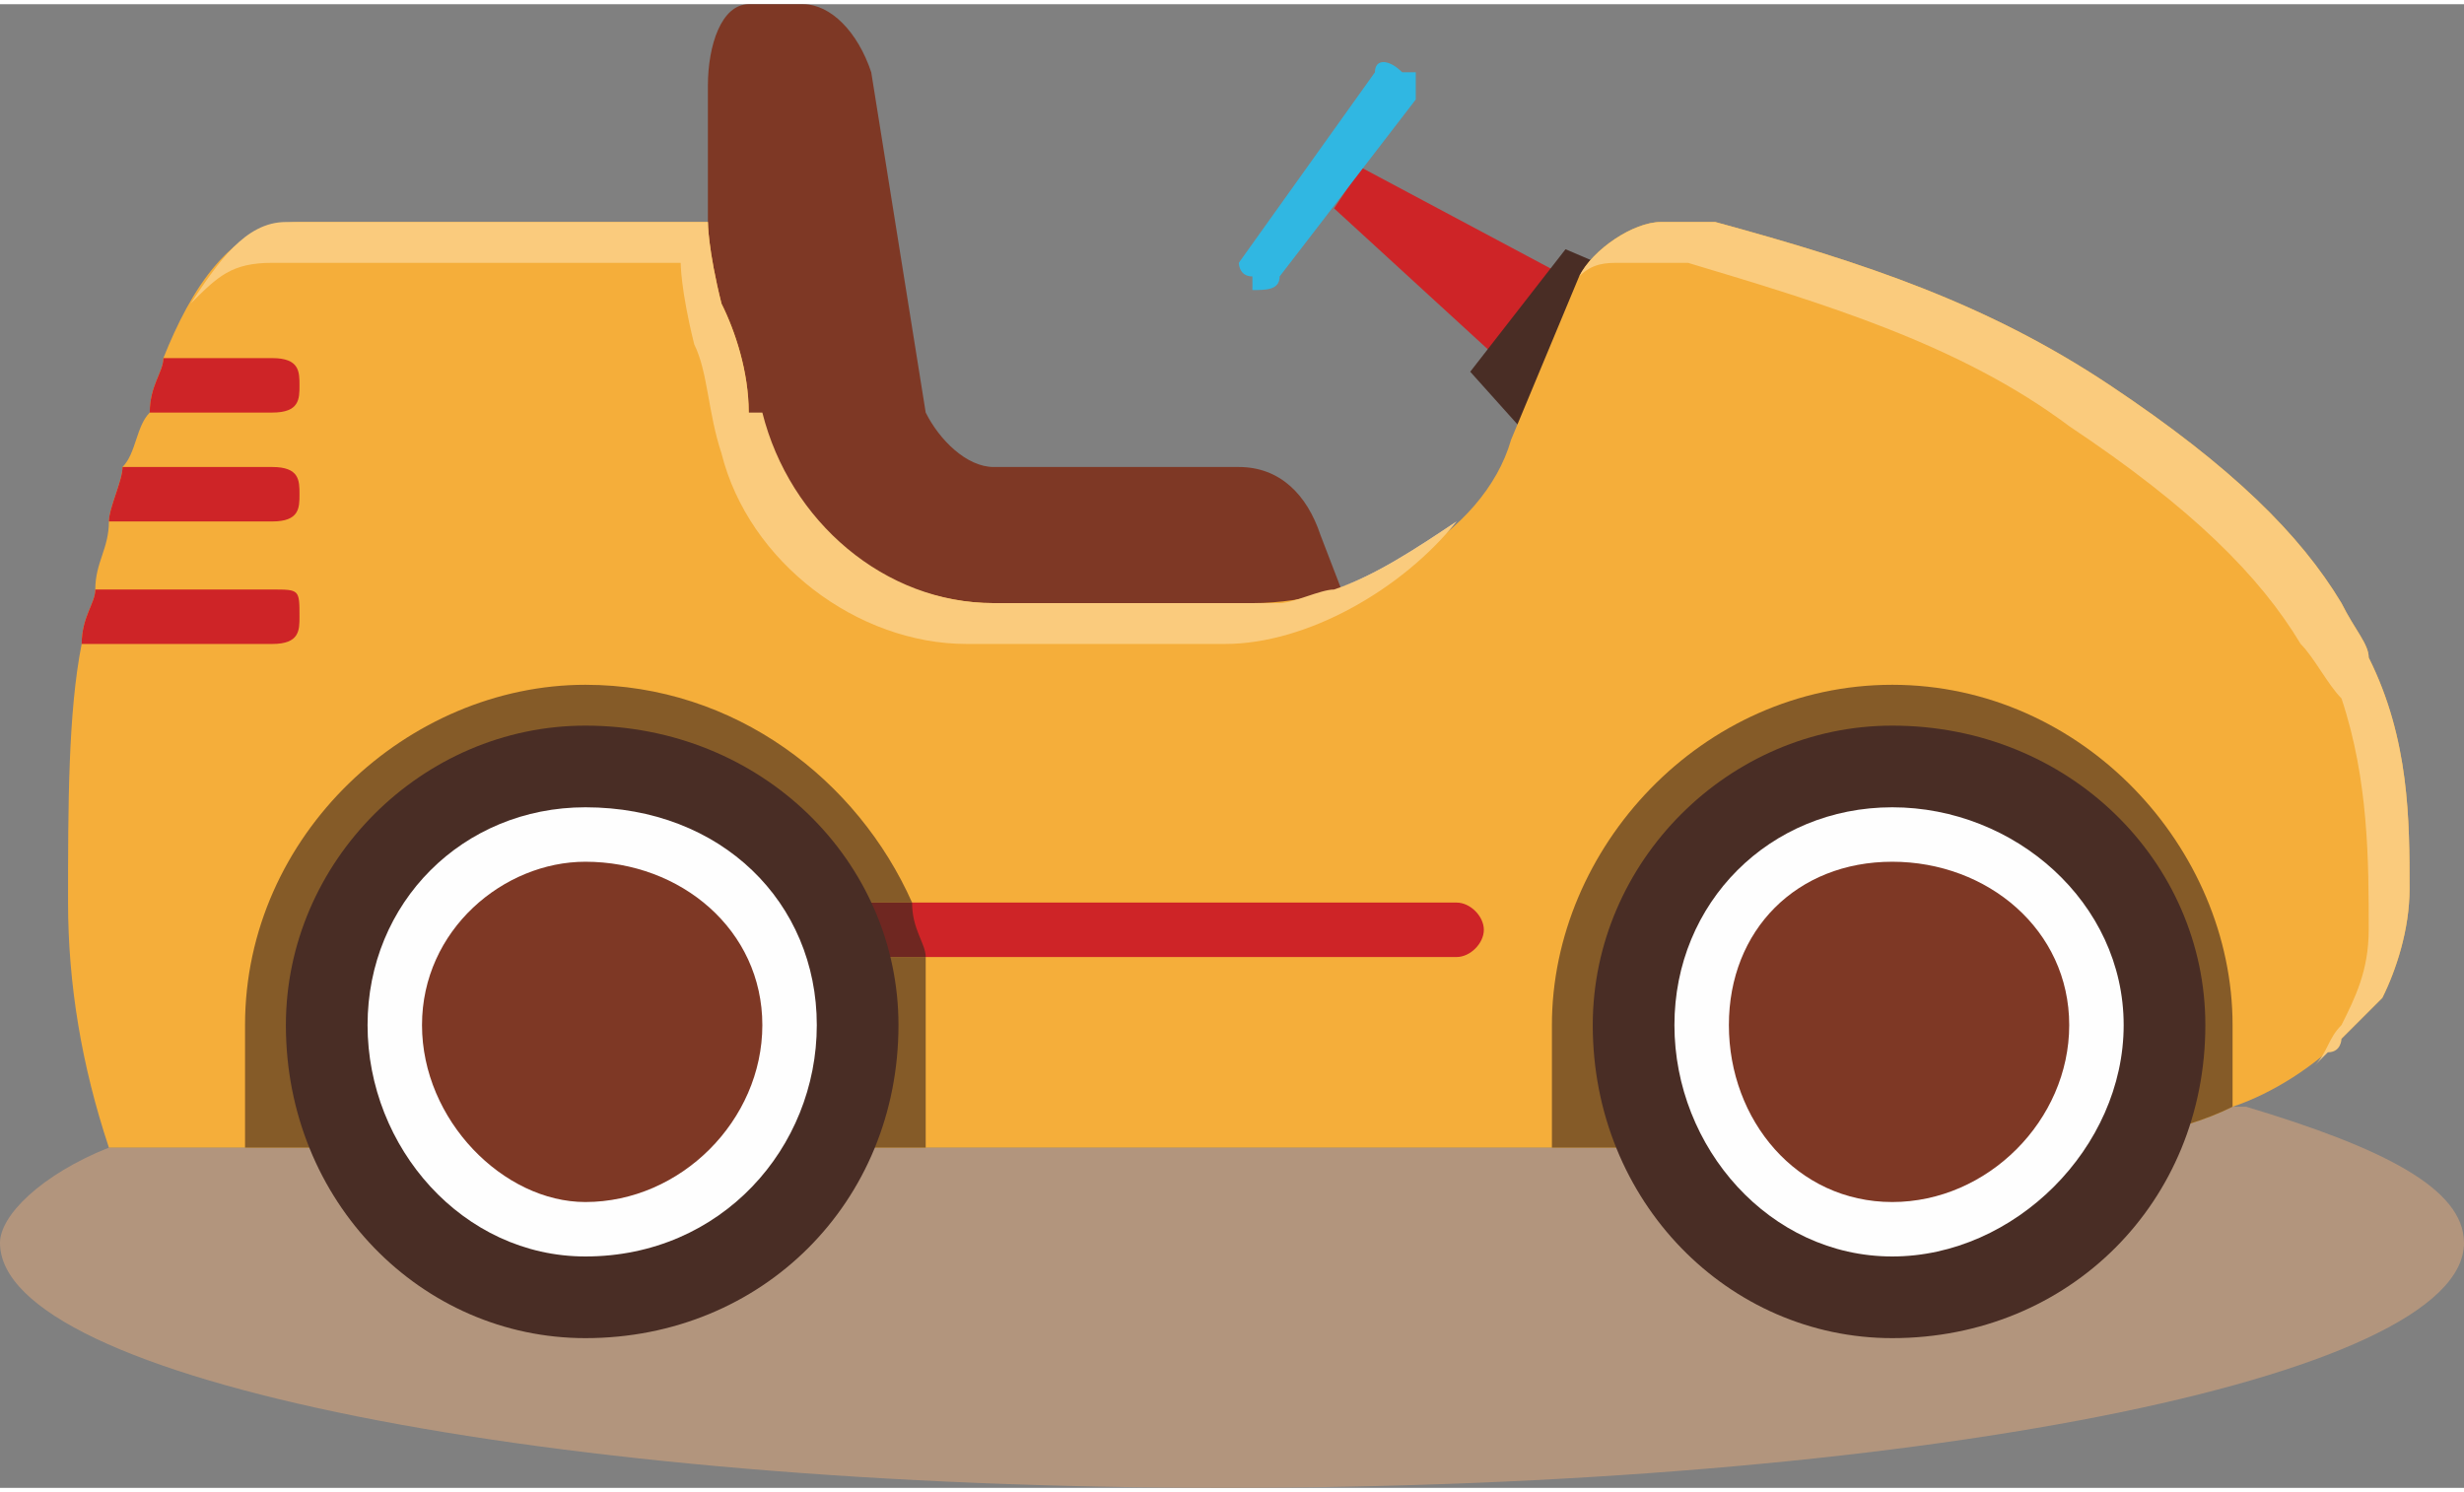
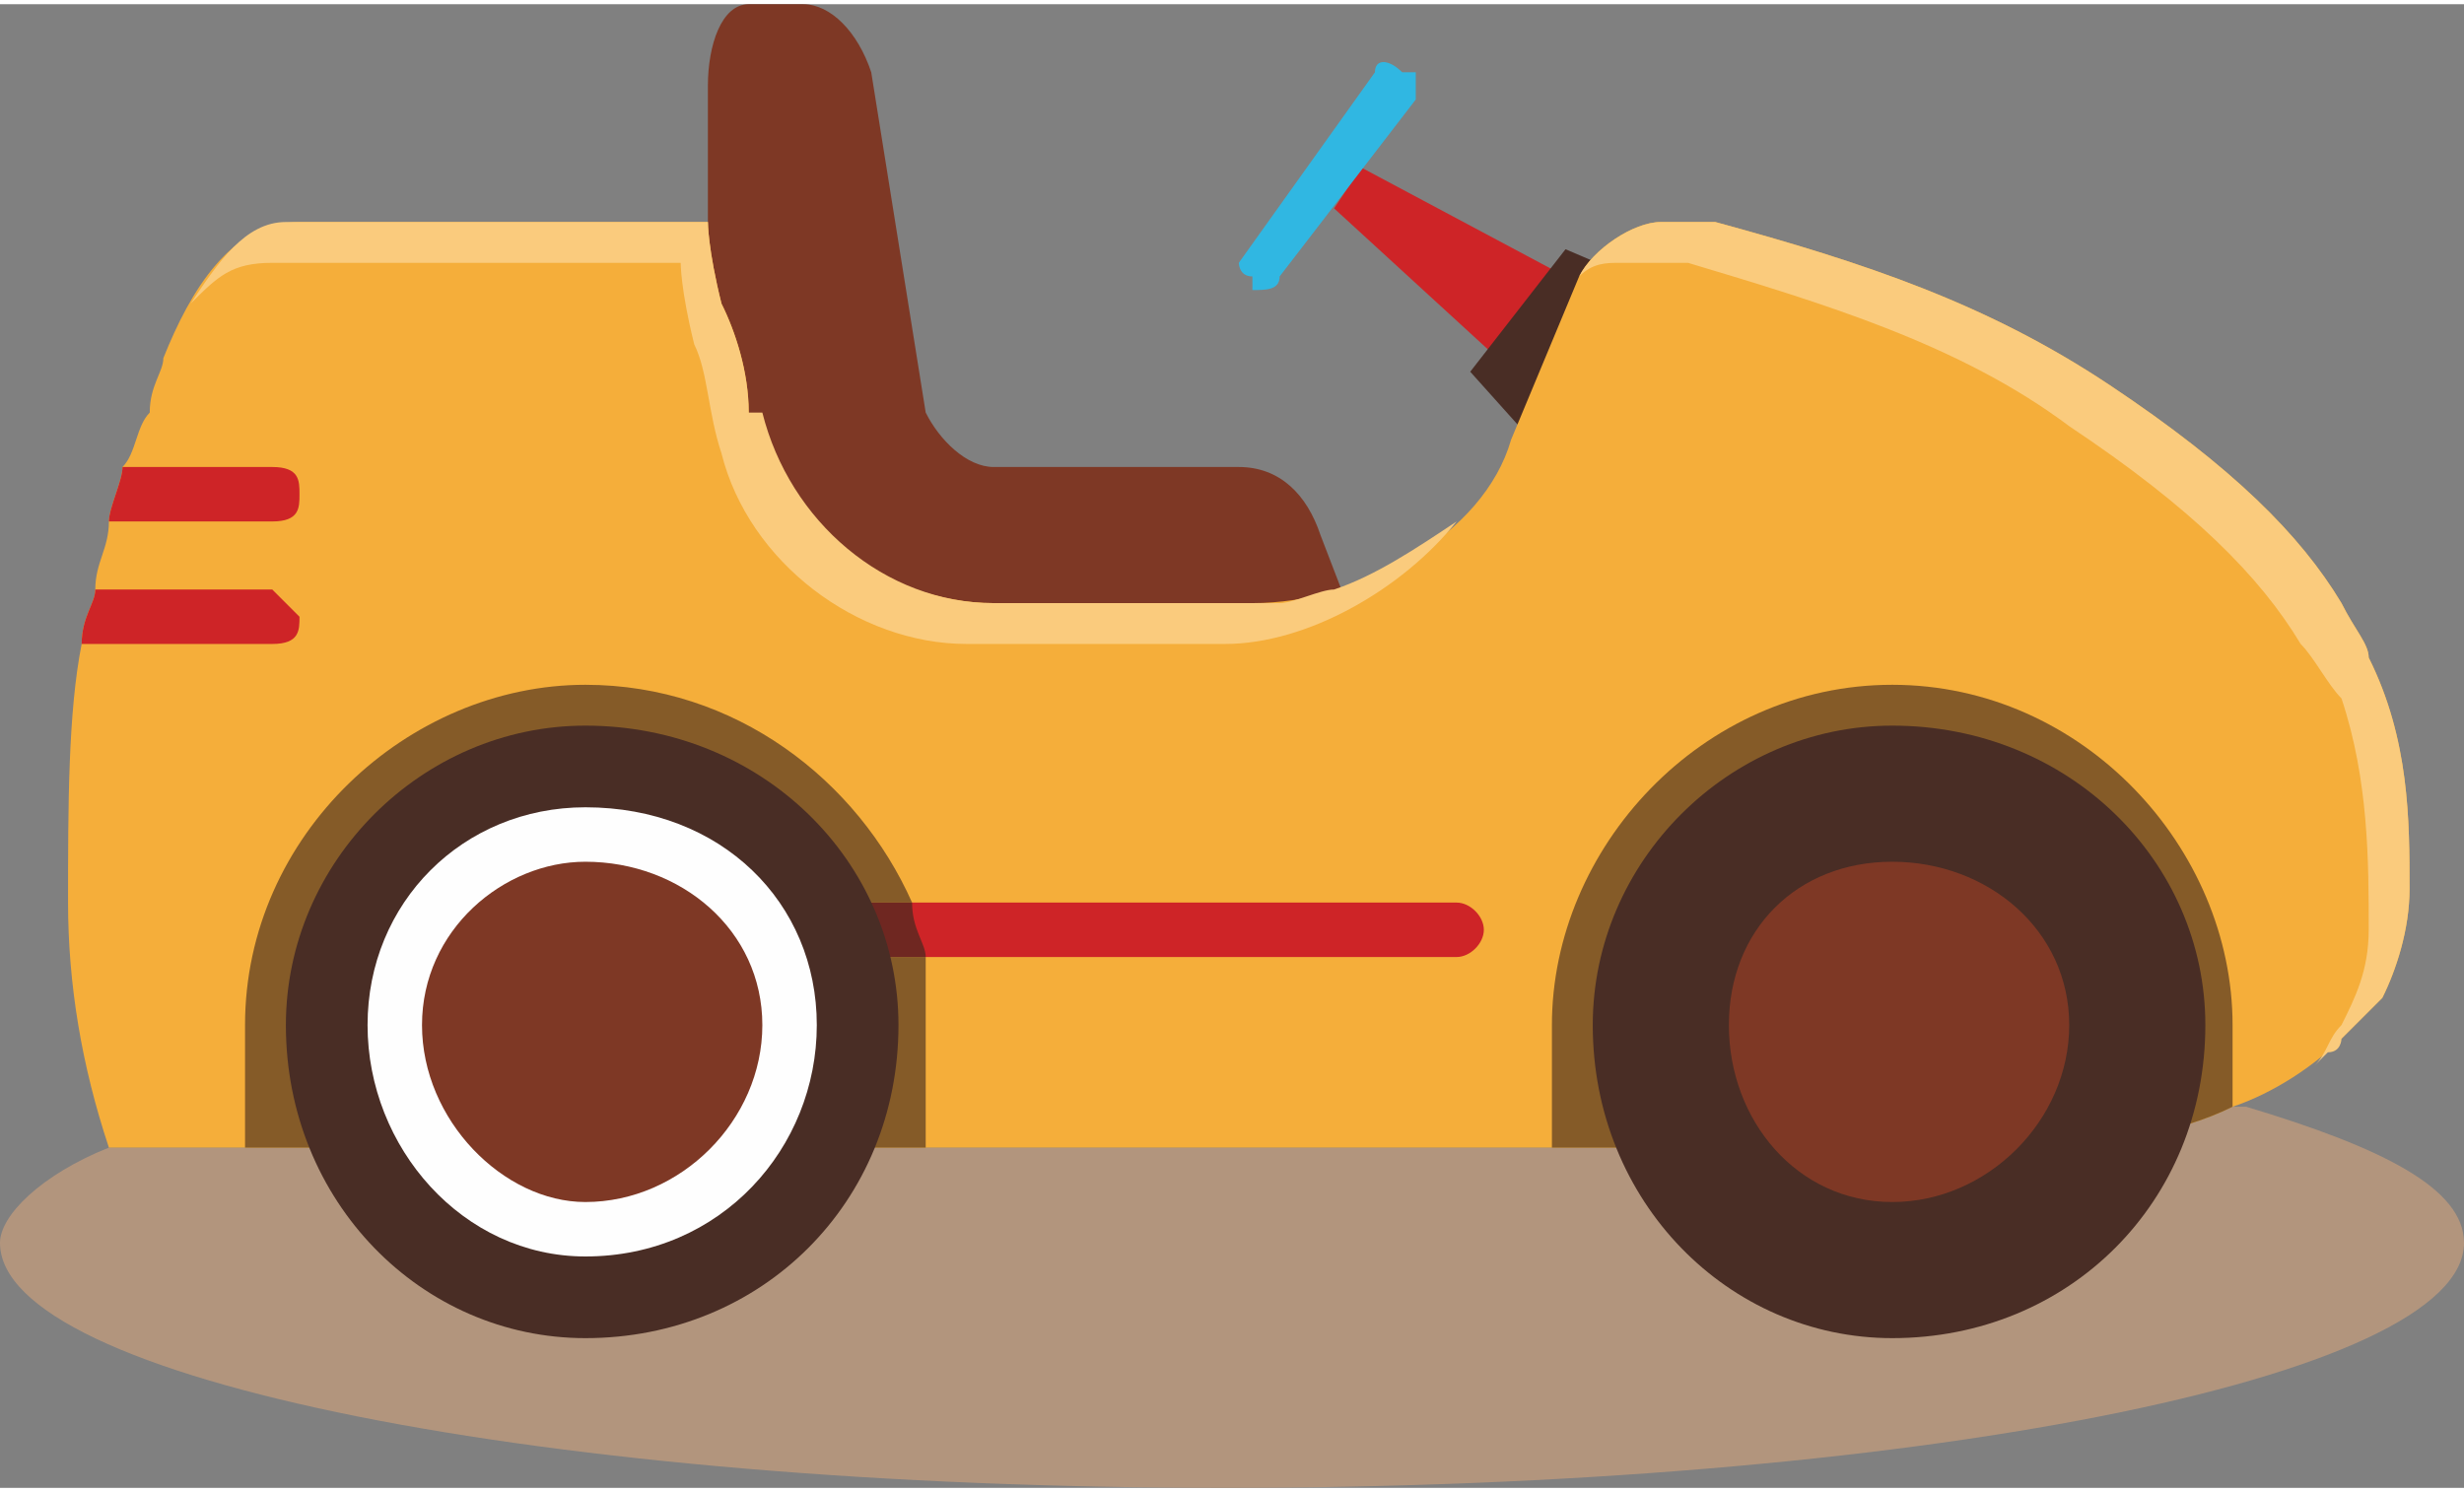
<svg xmlns="http://www.w3.org/2000/svg" xml:space="preserve" width="71px" height="43px" style="shape-rendering:geometricPrecision; text-rendering:geometricPrecision; image-rendering:optimizeQuality; fill-rule:evenodd; clip-rule:evenodd" viewBox="0 0 1.81 1.09">
  <rect x="0" y="0" width="1.81" height="1.09" fill="#808080" stroke="none" />
  <defs>
    <style type="text/css">  .fil10 {fill:#FEFEFE;fill-rule:nonzero} .fil7 {fill:#FACB7D;fill-rule:nonzero} .fil5 {fill:#F5AE3A;fill-rule:nonzero} .fil1 {fill:#CE2427;fill-rule:nonzero} .fil6 {fill:#D8C8BA;fill-rule:nonzero} .fil8 {fill:#A9715F;fill-rule:nonzero} .fil3 {fill:#7E3825;fill-rule:nonzero} .fil11 {fill:#6F2721;fill-rule:nonzero} .fil0 {fill:#B2957D;fill-rule:nonzero} .fil9 {fill:#855B28;fill-rule:nonzero} .fil4 {fill:#492D25;fill-rule:nonzero} .fil2 {fill:#30B7E2;fill-rule:nonzero}  </style>
  </defs>
  <g id="Слой_x0020_1">
    <g id="_907756176">
      <path class="fil0" d="M0.9 1.09c-0.5,0 -0.9,-0.08 -0.9,-0.18 0,-0.02 0.03,-0.05 0.08,-0.07 0,0 0,0 0,0l1.4 0c0.06,0 0.12,-0.01 0.16,-0.03l0 0c0.01,0 0.01,0 0.01,0 0.1,0.03 0.16,0.06 0.16,0.1 0,0.1 -0.41,0.18 -0.91,0.18z" />
      <polygon class="fil1" points="1.15,0.2 1.1,0.26 0.98,0.15 1,0.12 " />
      <path class="fil2" d="M1.04 0.07l-0.1 0.13c0,0.01 -0.01,0.01 -0.02,0.01l0 -0.01c-0.01,0 -0.01,-0.01 -0.01,-0.01l0.1 -0.14c0,-0.01 0.01,-0.01 0.02,0l0.01 0c0,0 0,0.01 0,0.02z" />
      <path class="fil3" d="M0.64 0.05l0.04 0.25c0.01,0.02 0.03,0.04 0.05,0.04l0.18 0c0.03,0 0.05,0.02 0.06,0.05l0.05 0.13 0.36 0 0 0.11 -0.86 0 0 -0.57c0,-0.03 0.01,-0.06 0.03,-0.06l0.04 0c0.02,0 0.04,0.02 0.05,0.05z" />
      <polygon class="fil4" points="1.34,0.56 1.08,0.27 1.15,0.18 1.36,0.27 1.5,0.51 " />
      <path class="fil5" d="M1.77 0.65c0,0.03 -0.01,0.06 -0.02,0.08 -0.01,0.01 -0.02,0.02 -0.03,0.03 -0.02,0.02 -0.05,0.04 -0.08,0.05 -0.04,0.02 -0.1,0.03 -0.16,0.03l-1.4 0c-0.02,-0.06 -0.03,-0.12 -0.03,-0.18 0,-0.07 0,-0.14 0.01,-0.19 0,-0.02 0.01,-0.03 0.01,-0.04 0,-0.02 0.01,-0.03 0.01,-0.05 0,-0.01 0.01,-0.03 0.01,-0.04 0.01,-0.01 0.01,-0.03 0.02,-0.04 0,-0.02 0.01,-0.03 0.01,-0.04l0 0c0.02,-0.05 0.05,-0.1 0.1,-0.1l0.3 0c0,0 0,0.02 0.01,0.06 0.01,0.02 0.02,0.05 0.02,0.08 0.02,0.08 0.1,0.14 0.18,0.14l0.19 0c0.08,0 0.17,-0.05 0.19,-0.12l0.05 -0.12c0.01,-0.02 0.04,-0.04 0.06,-0.04l0.04 0c0.11,0.03 0.2,0.06 0.29,0.12 0.09,0.06 0.14,0.11 0.17,0.16 0.01,0.02 0.02,0.03 0.02,0.04 0.03,0.06 0.03,0.12 0.03,0.17z" />
      <path class="fil6" d="M1.71 0.77c0.01,0 0.01,-0.01 0.01,-0.01 0.01,-0.01 0.02,-0.02 0.03,-0.03 0.01,-0.02 0.02,-0.05 0.02,-0.08l0 0c0,0.03 -0.01,0.06 -0.02,0.08 -0.01,0.01 -0.02,0.02 -0.03,0.03 0,0 0,0.01 -0.01,0.01z" />
      <path class="fil7" d="M1.7 0.78c0.01,-0.01 0.01,-0.02 0.02,-0.03 0.01,-0.02 0.02,-0.04 0.02,-0.07 0,-0.05 0,-0.11 -0.02,-0.17 -0.01,-0.01 -0.02,-0.03 -0.03,-0.04 -0.03,-0.05 -0.08,-0.1 -0.17,-0.16 -0.08,-0.06 -0.18,-0.09 -0.28,-0.12l-0.05 0c-0.01,0 -0.02,0 -0.03,0.01l0 0c0.01,-0.02 0.04,-0.04 0.06,-0.04l0.04 0c0.11,0.03 0.2,0.06 0.29,0.12 0.09,0.06 0.14,0.11 0.17,0.16 0.01,0.02 0.02,0.03 0.02,0.04 0.03,0.06 0.03,0.12 0.03,0.17 0,0 0,0 0,0 0,0 0,0 0,0 0,0.03 -0.01,0.06 -0.02,0.08 -0.01,0.01 -0.02,0.02 -0.03,0.03 0,0 0,0.01 -0.01,0.01 0,0 -0.01,0.01 -0.01,0.01z" />
      <path class="fil8" d="M0.73 0.44c0,0 0,0 0,0 0,0 0,0 0,0l0 0zm0.19 0c0,0 0,0 0,0 0,0 0,0 0,0zm0.02 0c0,0 0,0 0,0 0,0 0,0 0,0z" />
-       <path class="fil6" d="M0.98 0.43l0 0c0.03,-0.01 0.07,-0.03 0.09,-0.05 0,0 0,0 0,0 -0.03,0.02 -0.06,0.04 -0.09,0.05z" />
      <path class="fil8" d="M0.94 0.44c0.01,0 0.03,-0.01 0.04,-0.01l0 0c-0.01,0 -0.03,0.01 -0.04,0.01zm-0.38 -0.14c0,0 0,0 0,0 0,0 0,0 0,0z" />
      <path class="fil6" d="M0.21 0.16c0,0 0,0 0,0 0,0 0,0 0,0zm0 0c0,0 0,0 0,0 0,0 0,0 0,0zm0 0c0.01,0 0.01,0 0.01,0 0,0 0,0 -0.01,0z" />
      <path class="fil7" d="M0.71 0.47c-0.08,0 -0.16,-0.06 -0.18,-0.14 -0.01,-0.03 -0.01,-0.06 -0.02,-0.08 -0.01,-0.04 -0.01,-0.06 -0.01,-0.06l-0.3 0c-0.03,0 -0.04,0.01 -0.06,0.03 0.02,-0.03 0.04,-0.06 0.07,-0.06 0,0 0,0 0,0 0,0 0,0 0,0 0,0 0,0 0,0 0,0 0,0 0,0 0.01,0 0.01,0 0.01,0 0,0 0,0 0,0l0.3 0c0,0 0,0.02 0.01,0.06 0.01,0.02 0.02,0.05 0.02,0.08 0,0 0.01,0 0.01,0 0,0 0,0 0,0 0.02,0.08 0.09,0.14 0.17,0.14 0,0 0,0 0,0l0 0c0,0 0,0 0,0l0.19 0 0 0c0,0 0,0 0,0 0.01,0 0.01,0 0.02,0 0,0 0,0 0,0 0,0 0,0 0,0 0.01,0 0.03,-0.01 0.04,-0.01 0.03,-0.01 0.06,-0.03 0.09,-0.05 -0.04,0.05 -0.11,0.09 -0.17,0.09l-0.19 0c0,0 0,0 0,0z" />
      <path class="fil9" d="M1.48 0.84l-0.34 0 0 -0.09c0,-0.13 0.11,-0.25 0.25,-0.25 0.14,0 0.25,0.12 0.25,0.25l0 0.06c-0.04,0.02 -0.1,0.03 -0.16,0.03z" />
      <path class="fil1" d="M1.09 0.68c0,0.01 -0.01,0.02 -0.02,0.02l-0.53 0c-0.01,-0.01 -0.01,-0.02 -0.02,-0.03 0,-0.01 0,-0.01 0.01,-0.01l0.54 0c0.01,0 0.02,0.01 0.02,0.02z" />
      <path class="fil4" d="M1.17 0.75c0,0.13 0.1,0.23 0.22,0.23 0.13,0 0.23,-0.1 0.23,-0.23 0,-0.12 -0.1,-0.22 -0.23,-0.22 -0.12,0 -0.22,0.1 -0.22,0.22z" />
-       <path class="fil10" d="M1.23 0.75c0,0.09 0.07,0.17 0.16,0.17 0.09,0 0.17,-0.08 0.17,-0.17 0,-0.09 -0.08,-0.16 -0.17,-0.16 -0.09,0 -0.16,0.07 -0.16,0.16z" />
      <path class="fil3" d="M1.27 0.75c0,0.07 0.05,0.13 0.12,0.13 0.07,0 0.13,-0.06 0.13,-0.13 0,-0.07 -0.06,-0.12 -0.13,-0.12 -0.07,0 -0.12,0.05 -0.12,0.12z" />
      <path class="fil9" d="M0.68 0.84l-0.5 0 0 -0.09c0,-0.14 0.12,-0.25 0.25,-0.25 0.11,0 0.2,0.07 0.24,0.16l-0.14 0c-0.01,0 -0.01,0 -0.01,0.01 0.01,0.01 0.01,0.02 0.02,0.03l0.14 0c0,0.02 0,0.04 0,0.05l0 0.09z" />
      <path class="fil11" d="M0.68 0.7l-0.14 0c-0.01,-0.01 -0.01,-0.02 -0.02,-0.03 0,-0.01 0,-0.01 0.01,-0.01l0.14 0c0,0.02 0.01,0.03 0.01,0.04z" />
      <path class="fil4" d="M0.21 0.75c0,0.13 0.1,0.23 0.22,0.23 0.13,0 0.23,-0.1 0.23,-0.23 0,-0.12 -0.1,-0.22 -0.23,-0.22 -0.12,0 -0.22,0.1 -0.22,0.22z" />
      <path class="fil10" d="M0.27 0.75c0,0.09 0.07,0.17 0.16,0.17 0.1,0 0.17,-0.08 0.17,-0.17 0,-0.09 -0.07,-0.16 -0.17,-0.16 -0.09,0 -0.16,0.07 -0.16,0.16z" />
      <path class="fil3" d="M0.31 0.75c0,0.07 0.06,0.13 0.12,0.13 0.07,0 0.13,-0.06 0.13,-0.13 0,-0.07 -0.06,-0.12 -0.13,-0.12 -0.06,0 -0.12,0.05 -0.12,0.12z" />
-       <path class="fil1" d="M0.22 0.28c0,0.01 0,0.02 -0.02,0.02l-0.09 0c0,-0.02 0.01,-0.03 0.01,-0.04l0 0 0.08 0c0.02,0 0.02,0.01 0.02,0.02z" />
      <path class="fil1" d="M0.22 0.36c0,0.01 0,0.02 -0.02,0.02l-0.12 0c0,-0.01 0.01,-0.03 0.01,-0.04l0.11 0c0.02,0 0.02,0.01 0.02,0.02z" />
-       <path class="fil1" d="M0.22 0.45c0,0.01 0,0.02 -0.02,0.02l-0.14 0c0,-0.02 0.01,-0.03 0.01,-0.04l0.13 0c0.02,0 0.02,0 0.02,0.02z" />
+       <path class="fil1" d="M0.22 0.45c0,0.01 0,0.02 -0.02,0.02l-0.14 0c0,-0.02 0.01,-0.03 0.01,-0.04l0.13 0z" />
    </g>
  </g>
</svg>